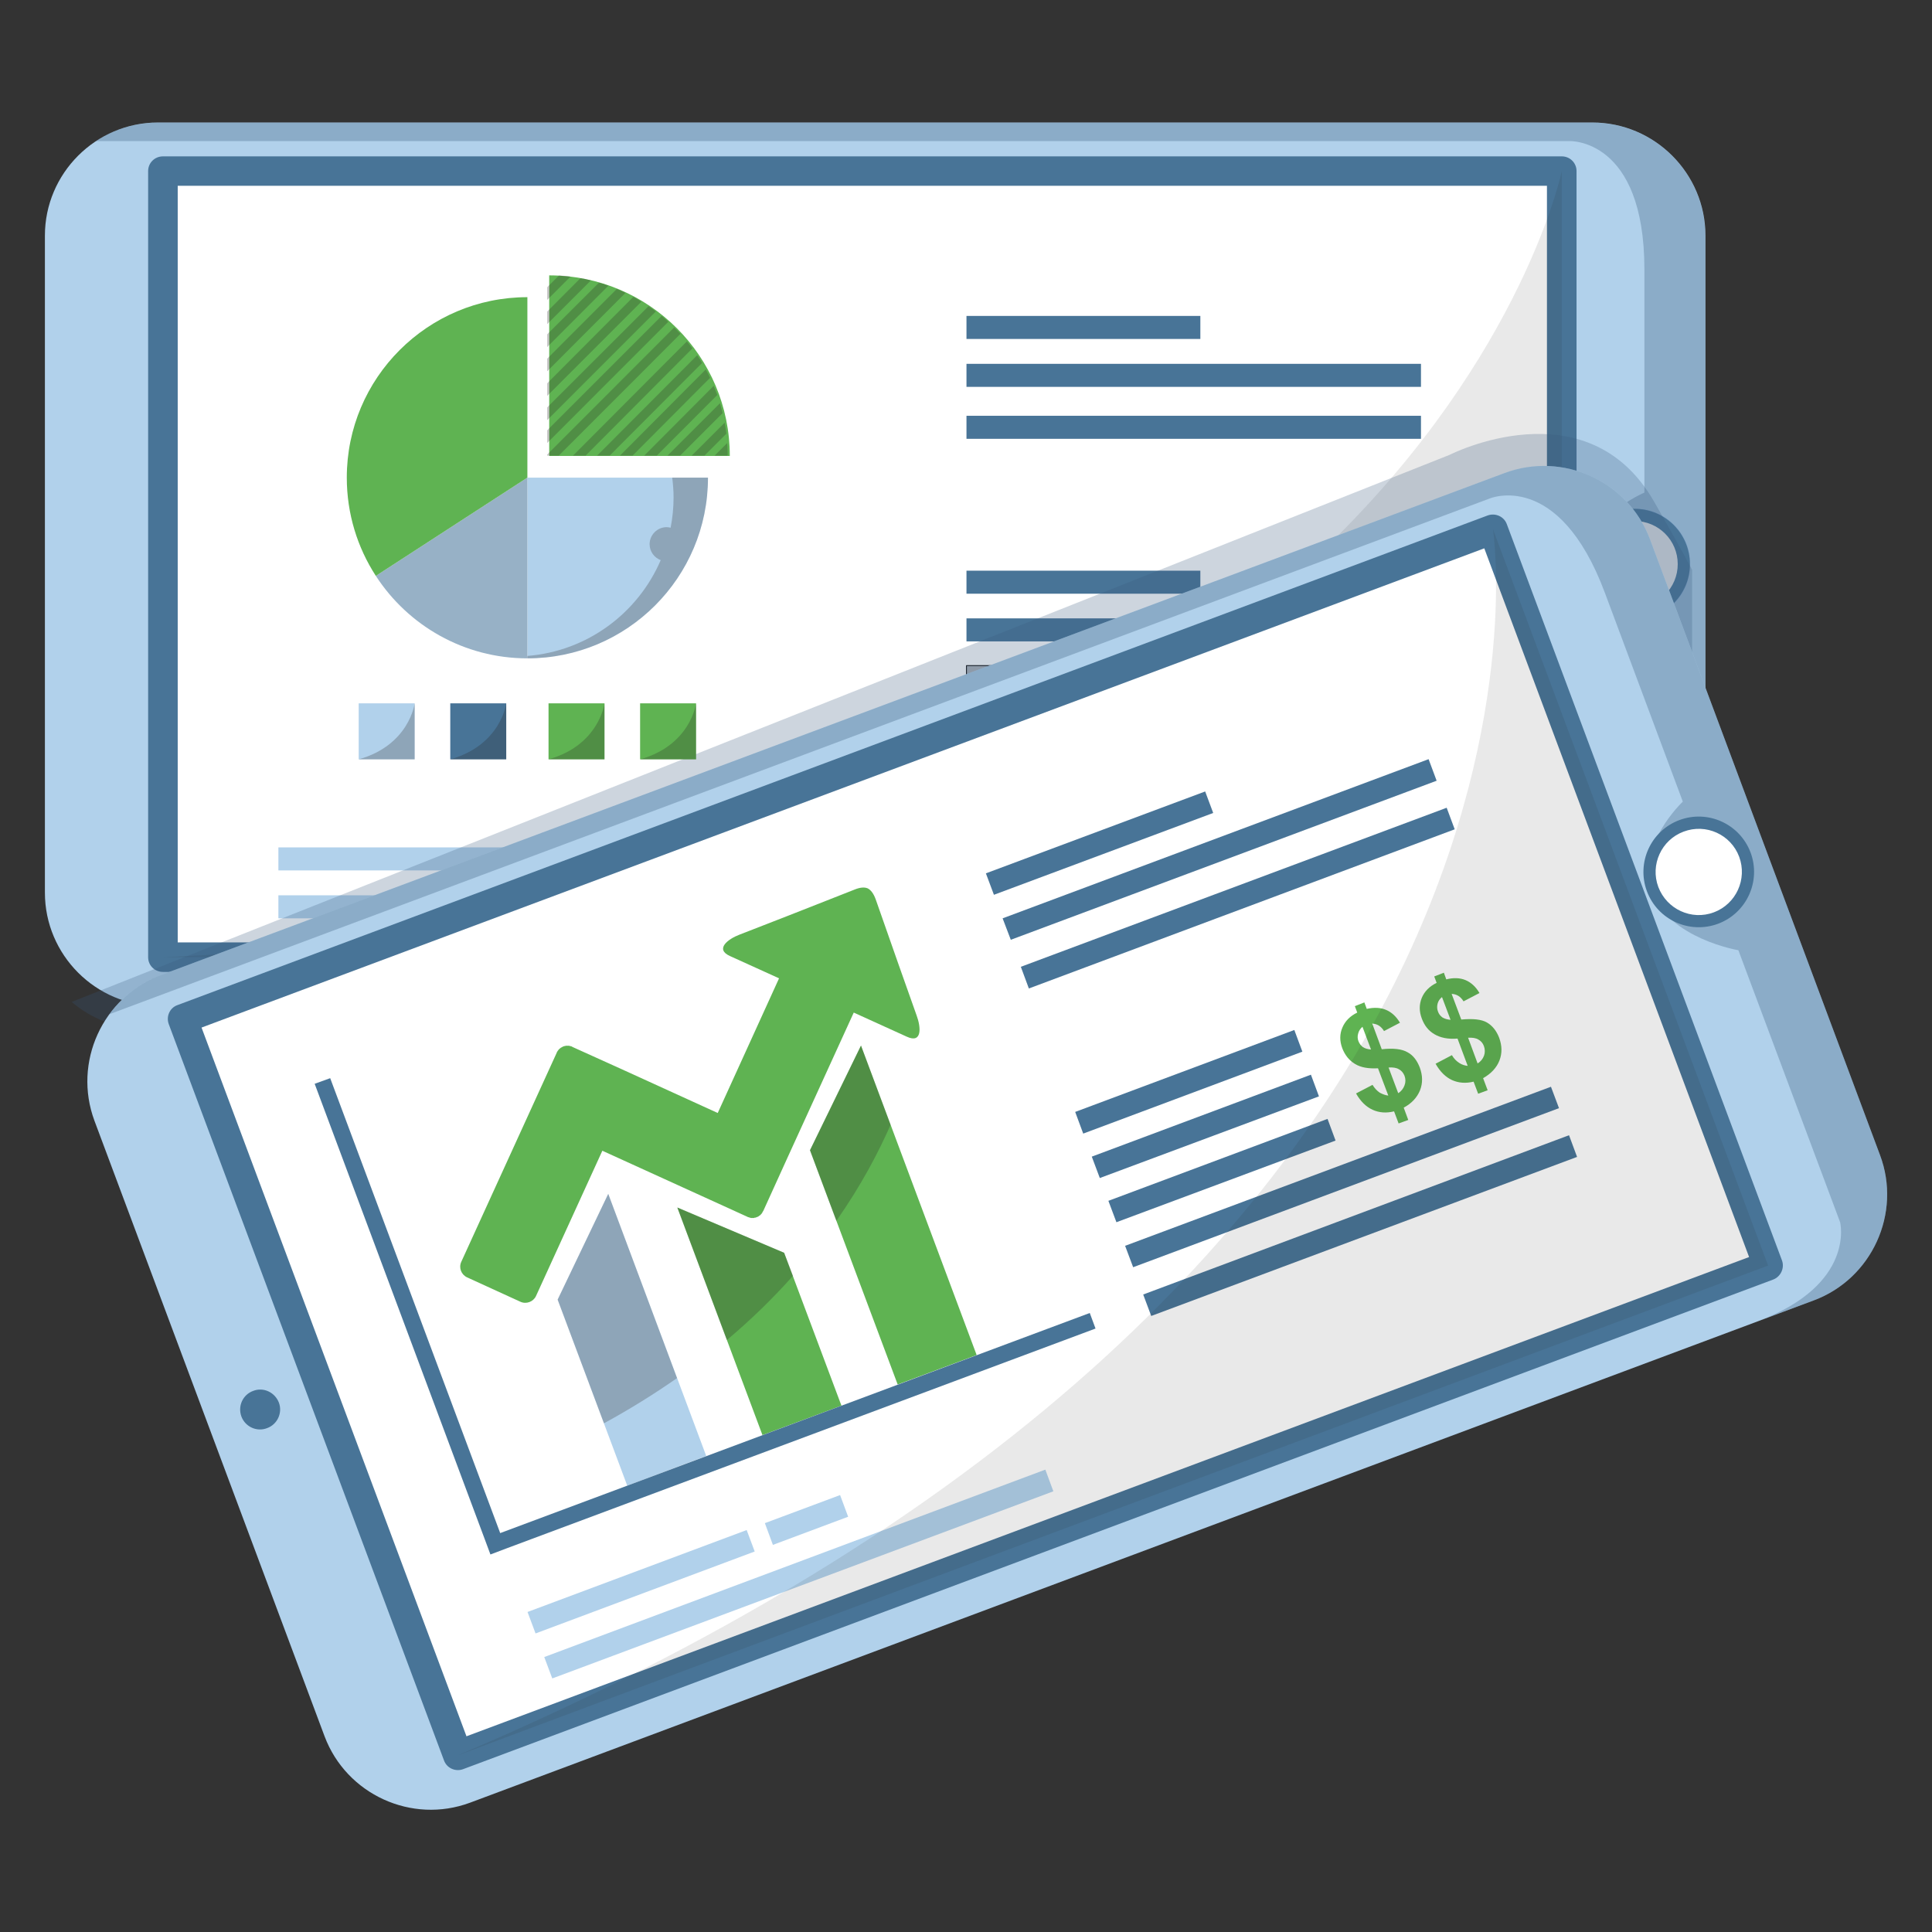
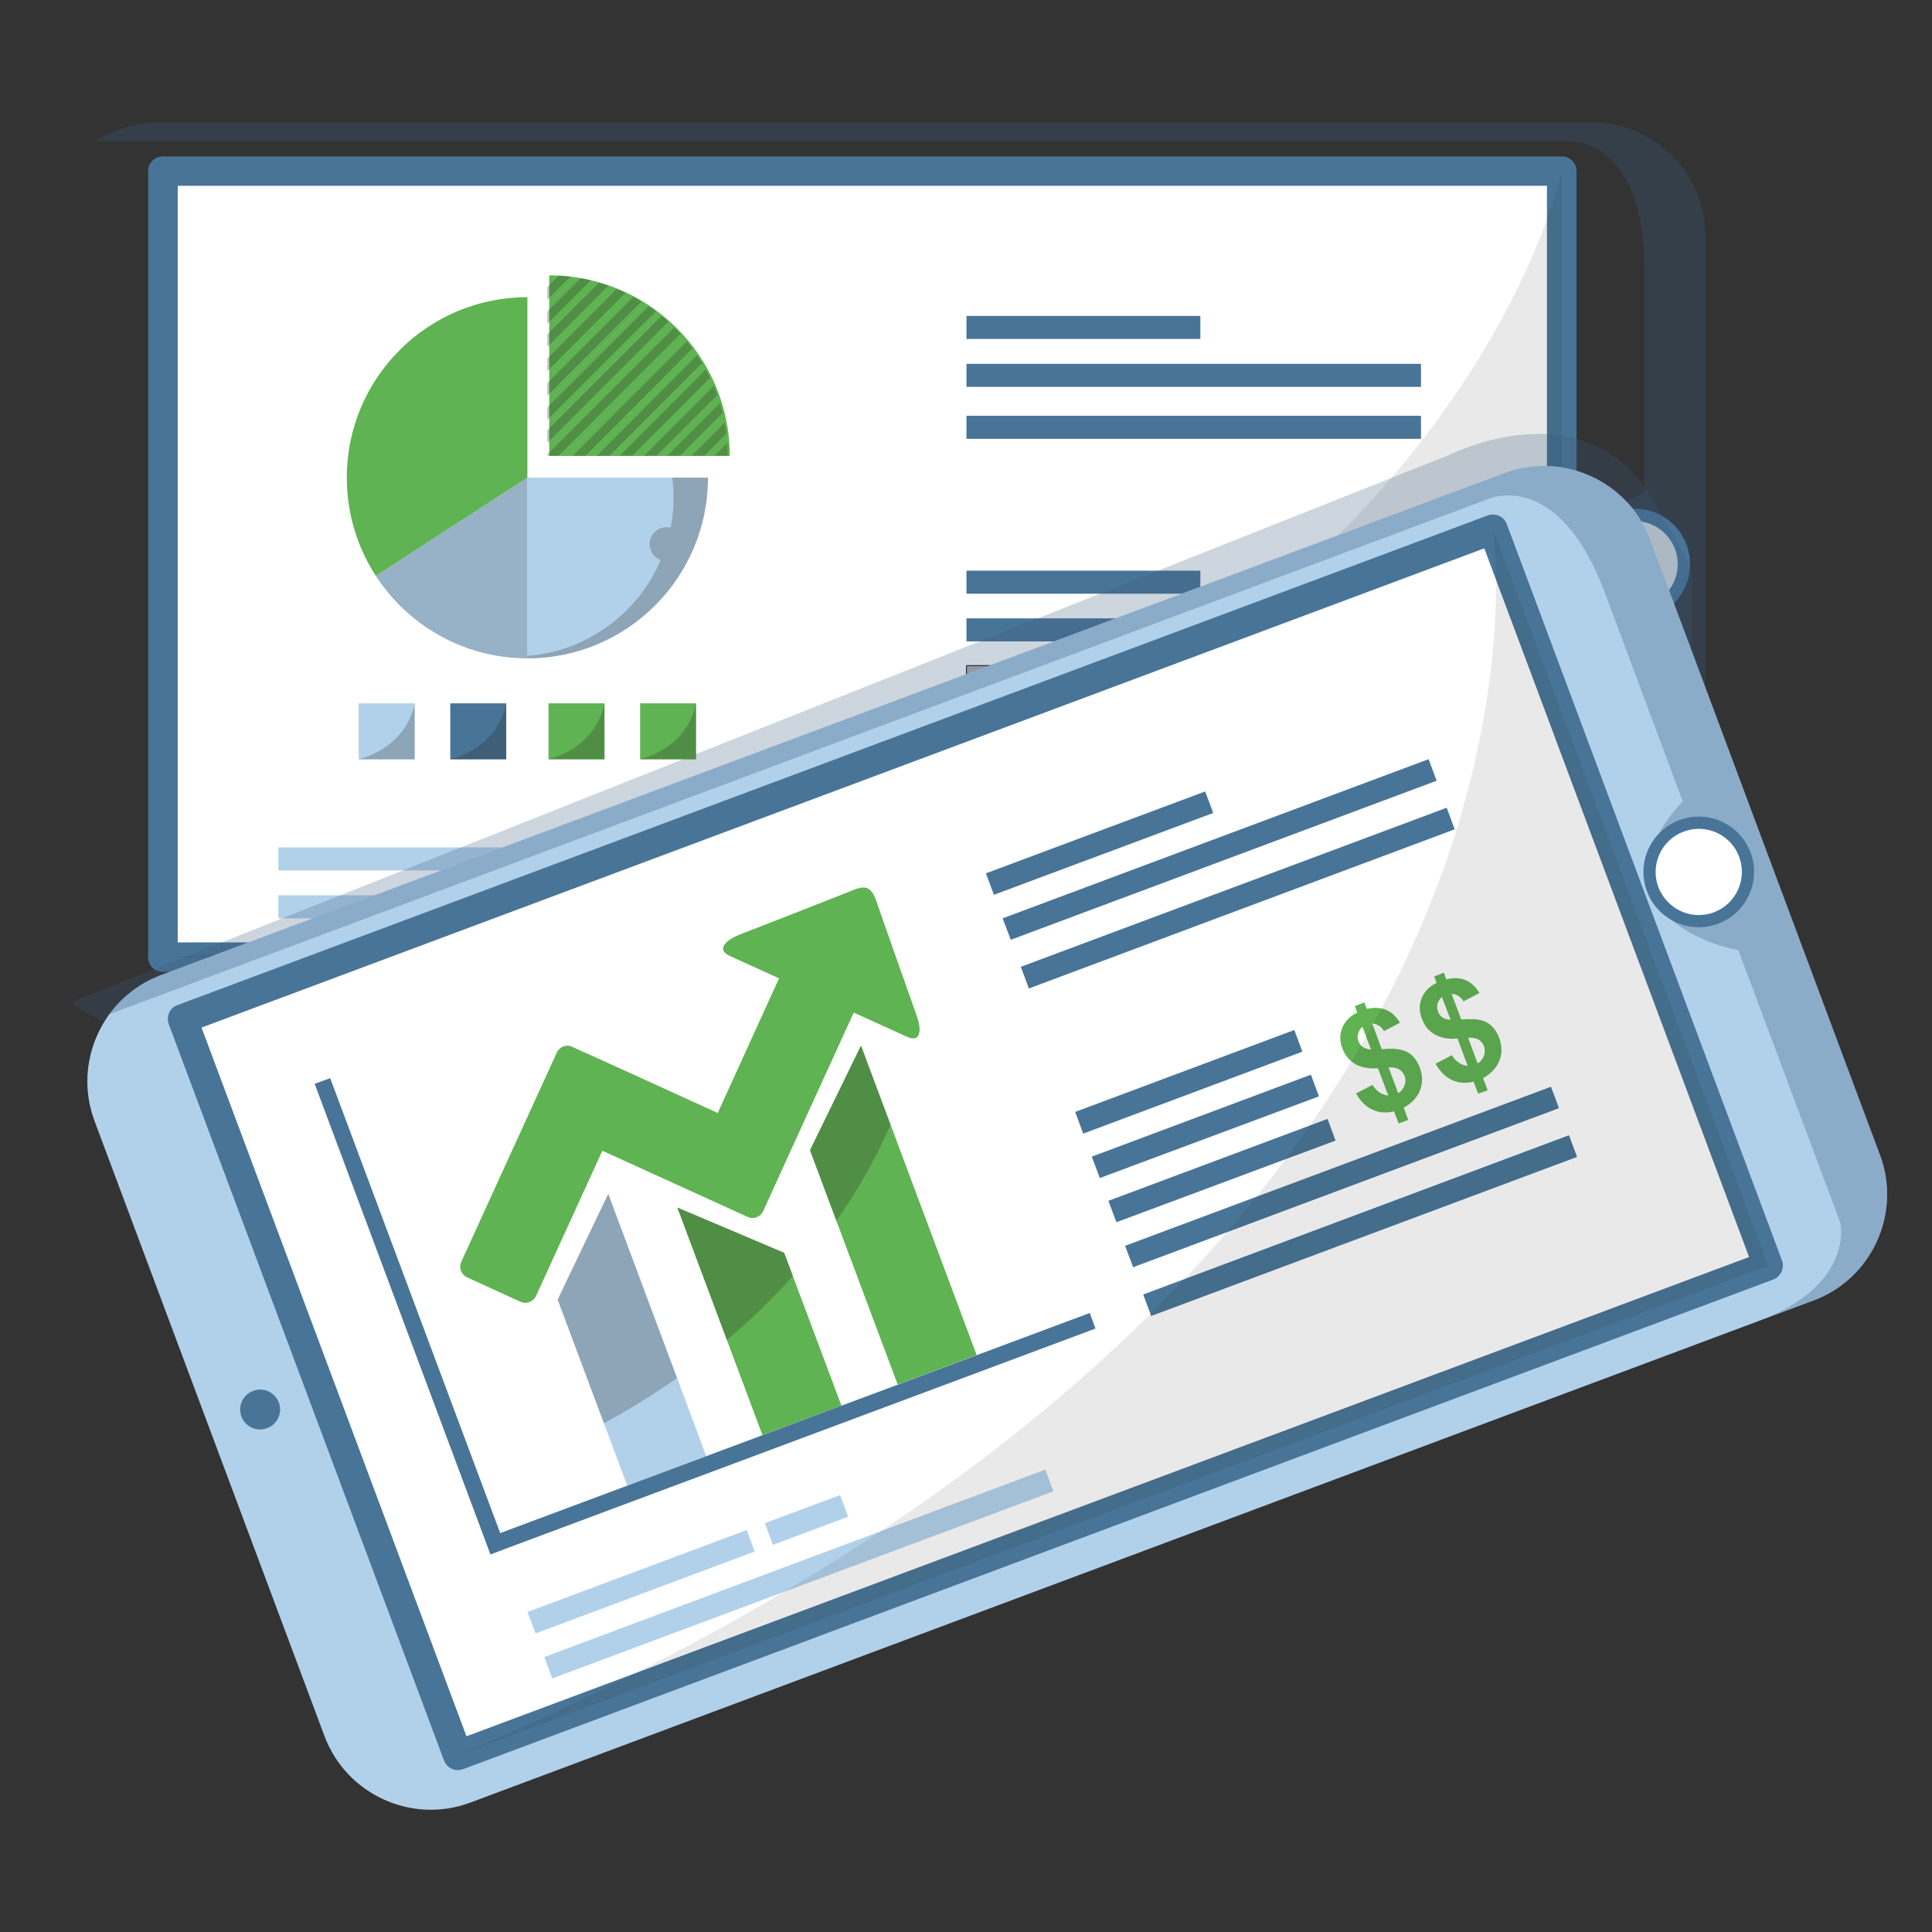
<svg xmlns="http://www.w3.org/2000/svg" width="512" height="512" viewBox="0 0 512 512" fill="none">
  <rect x="0" y="0" width="512" height="512" fill="#333333" stroke="none" />
-   <path fill-rule="evenodd" clip-rule="evenodd" d="M11.901 236.565V62.44C11.901 45.934 25.385 32.464 41.847 32.464H421.985C438.478 32.464 451.96 45.934 451.96 62.44V236.565C451.96 253.086 438.479 266.57 421.985 266.57H41.847C25.385 266.57 11.901 253.085 11.901 236.565Z" fill="#B1D1EB" />
  <path d="M413.893 45.339H43.193V253.666H413.893V45.339Z" fill="white" />
  <path opacity="0.31" fill-rule="evenodd" clip-rule="evenodd" d="M25.456 37.392C30.137 34.267 35.814 32.495 41.847 32.495H421.985C438.478 32.495 451.925 45.935 451.925 62.441V236.566C451.925 253.087 438.478 266.571 421.985 266.571H406.126C433.902 266.571 435.784 249.618 435.784 249.618V172.625C435.784 172.625 419.749 163.367 419.749 150.314C419.749 137.216 435.784 130.547 435.784 130.547C435.784 130.547 435.784 106.361 435.784 71.444C435.784 36.497 415.914 37.391 415.914 37.391L25.456 37.392Z" fill="#395A7C" />
  <g opacity="0.31">
    <mask id="mask0_1267_279" style="mask-type:luminance" maskUnits="userSpaceOnUse" x="419" y="134" width="29" height="31">
      <path d="M447.844 134.85H419.748V164.156H447.844V134.85Z" fill="white" />
    </mask>
    <g mask="url(#mask0_1267_279)">
      <path fill-rule="evenodd" clip-rule="evenodd" d="M426.88 136.294C428.791 135.386 430.925 134.85 433.194 134.85C441.283 134.85 447.843 141.413 447.843 149.495C447.843 157.592 441.282 164.156 433.194 164.156C428.791 164.156 424.822 162.206 422.162 159.155C420.707 156.446 419.748 153.514 419.748 150.315C419.748 144.242 423.189 139.567 426.88 136.294Z" fill="#272323" />
    </g>
    <mask id="mask1_1267_279" style="mask-type:luminance" maskUnits="userSpaceOnUse" x="419" y="134" width="29" height="31">
      <path d="M447.844 134.85H419.748V164.156H447.844V134.85Z" fill="white" />
    </mask>
    <g mask="url(#mask1_1267_279)">
      <path d="M426.88 136.294C428.791 135.386 430.925 134.85 433.194 134.85C441.283 134.85 447.843 141.413 447.843 149.495C447.843 157.592 441.282 164.156 433.194 164.156C428.791 164.156 424.822 162.206 422.162 159.155C420.707 156.446 419.748 153.514 419.748 150.315C419.748 144.242 423.189 139.567 426.88 136.294Z" stroke="#5385C5" stroke-width="0.216" stroke-miterlimit="22.926" stroke-linecap="round" stroke-linejoin="round" />
    </g>
  </g>
  <g opacity="0.31">
    <mask id="mask2_1267_279" style="mask-type:luminance" maskUnits="userSpaceOnUse" x="421" y="138" width="24" height="23">
      <path d="M444.618 138.079H421.771V160.926H444.618V138.079Z" fill="white" />
    </mask>
    <g mask="url(#mask2_1267_279)">
      <path fill-rule="evenodd" clip-rule="evenodd" d="M421.771 149.495C421.771 143.184 426.879 138.079 433.194 138.079C439.509 138.079 444.618 143.184 444.618 149.495C444.618 155.806 439.509 160.926 433.194 160.926C426.879 160.926 421.771 155.806 421.771 149.495Z" fill="#272323" />
    </g>
    <mask id="mask3_1267_279" style="mask-type:luminance" maskUnits="userSpaceOnUse" x="421" y="138" width="24" height="23">
      <path d="M444.618 138.079H421.771V160.926H444.618V138.079Z" fill="white" />
    </mask>
    <g mask="url(#mask3_1267_279)">
      <path d="M421.771 149.495C421.771 143.184 426.879 138.079 433.194 138.079C439.509 138.079 444.618 143.184 444.618 149.495C444.618 155.806 439.509 160.926 433.194 160.926C426.879 160.926 421.771 155.806 421.771 149.495Z" stroke="#5385C5" stroke-width="0.216" stroke-miterlimit="22.926" stroke-linecap="round" stroke-linejoin="round" />
    </g>
  </g>
  <path fill-rule="evenodd" clip-rule="evenodd" d="M418.542 149.495C418.542 141.413 425.105 134.85 433.194 134.85C441.283 134.85 447.843 141.413 447.843 149.495C447.843 157.592 441.282 164.156 433.194 164.156C425.104 164.156 418.542 157.592 418.542 149.495Z" fill="#487497" />
  <path fill-rule="evenodd" clip-rule="evenodd" d="M421.771 149.495C421.771 143.184 426.879 138.079 433.194 138.079C439.509 138.079 444.618 143.184 444.618 149.495C444.618 155.806 439.509 160.926 433.194 160.926C426.879 160.926 421.771 155.806 421.771 149.495Z" fill="#D4D8DD" />
  <path fill-rule="evenodd" clip-rule="evenodd" d="M256.127 110.188H376.573V116.291H256.127V110.188ZM256.127 96.42H376.573V102.523H256.127V96.42ZM256.127 83.724H318.106V89.827H256.127V83.724Z" fill="#487497" />
  <path d="M215.543 237.265H73.775V243.367H215.543V237.265Z" fill="#B1D1EB" />
  <path d="M135.788 224.568H73.775V230.671H135.788V224.568Z" fill="#B1D1EB" />
  <path d="M162.256 224.568H140.968V230.671H162.256V224.568Z" fill="#ABB0B7" />
  <path d="M162.256 224.568H140.968V230.671H162.256V224.568Z" stroke="black" stroke-width="0.216" stroke-miterlimit="22.926" stroke-linecap="round" stroke-linejoin="round" />
  <path fill-rule="evenodd" clip-rule="evenodd" d="M256.127 202.854H376.573V208.957H256.127V202.854ZM256.127 189.086H376.573V195.189H256.127V189.086ZM256.127 176.39H318.106V182.493H256.127V176.39Z" fill="#ABB0B7" />
  <path d="M256.127 202.854H376.573V208.957H256.127V202.854ZM256.127 189.086H376.573V195.189H256.127V189.086ZM256.127 176.39H318.106V182.493H256.127V176.39Z" stroke="black" stroke-width="0.216" stroke-miterlimit="22.926" stroke-linecap="round" stroke-linejoin="round" />
  <path d="M338.043 176.539C339.003 176.36 339.748 175.898 340.35 175.214C340.915 174.544 341.203 173.771 341.203 172.803C341.203 171.984 340.99 171.285 340.492 170.645C339.998 170.079 339.179 169.618 338.044 169.29V176.539H338.043ZM335.383 156.729C334.639 157.026 334.07 157.442 333.646 158.008C333.217 158.618 333.005 159.288 333.005 160.002C333.005 160.642 333.184 161.283 333.574 161.848C333.965 162.369 334.568 162.83 335.348 163.188L335.383 156.729ZM335.349 176.242V168.472C332.935 167.772 331.161 166.745 330.062 165.316C328.927 163.902 328.359 162.206 328.359 160.212C328.359 158.158 328.999 156.446 330.275 155.107C331.55 153.677 333.254 152.904 335.383 152.726V150.88L338.08 150.925V152.726C340.067 152.978 341.627 153.648 342.798 154.749C343.967 155.88 344.715 157.369 345.031 159.215L340.312 159.78C340.03 158.366 339.285 157.369 338.08 156.848V164.081C341.06 164.899 343.082 165.957 344.145 167.237C345.247 168.517 345.779 170.139 345.779 172.163C345.779 174.395 345.105 176.286 343.755 177.804C342.37 179.367 340.491 180.289 338.043 180.648V184.131H335.349V180.722C333.217 180.438 331.481 179.65 330.133 178.31C328.82 176.955 327.967 175.11 327.58 172.669L332.439 172.133C332.614 173.13 333.004 173.978 333.538 174.694C334.069 175.393 334.673 175.898 335.349 176.242Z" fill="#ABB0B7" />
  <path d="M338.043 176.539C339.003 176.36 339.748 175.898 340.35 175.214C340.915 174.544 341.203 173.771 341.203 172.803C341.203 171.984 340.99 171.285 340.492 170.645C339.998 170.079 339.179 169.618 338.044 169.29V176.539H338.043ZM335.383 156.729C334.639 157.026 334.07 157.442 333.646 158.008C333.217 158.618 333.005 159.288 333.005 160.002C333.005 160.642 333.184 161.283 333.574 161.848C333.965 162.369 334.568 162.83 335.348 163.188L335.383 156.729ZM335.349 176.242V168.472C332.935 167.772 331.161 166.745 330.062 165.316C328.927 163.902 328.359 162.206 328.359 160.212C328.359 158.158 328.999 156.446 330.275 155.107C331.55 153.677 333.254 152.904 335.383 152.726V150.88L338.08 150.925V152.726C340.067 152.978 341.627 153.648 342.798 154.749C343.967 155.88 344.715 157.369 345.031 159.215L340.312 159.78C340.03 158.366 339.285 157.369 338.08 156.848V164.081C341.06 164.899 343.082 165.957 344.145 167.237C345.247 168.517 345.779 170.139 345.779 172.163C345.779 174.395 345.105 176.286 343.755 177.804C342.37 179.367 340.491 180.289 338.043 180.648V184.131H335.349V180.722C333.217 180.438 331.481 179.65 330.133 178.31C328.82 176.955 327.967 175.11 327.58 172.669L332.439 172.133C332.614 173.13 333.004 173.978 333.538 174.694C334.069 175.393 334.673 175.898 335.349 176.242Z" stroke="black" stroke-width="0.216" stroke-miterlimit="22.926" />
  <path d="M318.106 163.873H256.127V169.975H318.106V163.873Z" fill="#487497" />
  <path d="M318.106 151.237H256.127V157.339H318.106V151.237Z" fill="#487497" />
  <path d="M360.536 176.539C361.459 176.36 362.24 175.898 362.807 175.214C363.409 174.544 363.696 173.771 363.696 172.803C363.696 171.984 363.446 171.285 362.947 170.645C362.485 170.079 361.672 169.618 360.537 169.29L360.536 176.539ZM357.838 156.729C357.131 157.026 356.528 157.442 356.1 158.008C355.71 158.618 355.498 159.288 355.498 160.002C355.498 160.642 355.676 161.283 356.067 161.848C356.457 162.369 357.06 162.83 357.838 163.188V156.729ZM357.838 176.242V168.472C355.427 167.772 353.652 166.745 352.518 165.316C351.42 163.902 350.852 162.206 350.852 160.212C350.852 158.158 351.491 156.446 352.767 155.107C354.043 153.677 355.71 152.904 357.838 152.726V150.88L360.536 150.925V152.726C362.521 152.978 364.087 153.648 365.254 154.749C366.459 155.88 367.207 157.369 367.524 159.215L362.807 159.78C362.485 158.366 361.742 157.369 360.536 156.848V164.081C363.516 164.899 365.573 165.957 366.639 167.237C367.74 168.517 368.274 170.139 368.274 172.163C368.274 174.395 367.595 176.286 366.215 177.804C364.863 179.367 362.946 180.289 360.536 180.648V184.131H357.838V180.722C355.71 180.438 353.972 179.65 352.625 178.31C351.278 176.955 350.459 175.11 350.069 172.669L354.895 172.133C355.106 173.13 355.464 173.978 356.03 174.694C356.561 175.393 357.165 175.898 357.838 176.242Z" fill="#ABB0B7" />
  <path d="M360.536 176.539C361.459 176.36 362.24 175.898 362.807 175.214C363.409 174.544 363.696 173.771 363.696 172.803C363.696 171.984 363.446 171.285 362.947 170.645C362.485 170.079 361.672 169.618 360.537 169.29L360.536 176.539ZM357.838 156.729C357.131 157.026 356.528 157.442 356.1 158.008C355.71 158.618 355.498 159.288 355.498 160.002C355.498 160.642 355.676 161.283 356.067 161.848C356.457 162.369 357.06 162.83 357.838 163.188V156.729ZM357.838 176.242V168.472C355.427 167.772 353.652 166.745 352.518 165.316C351.42 163.902 350.852 162.206 350.852 160.212C350.852 158.158 351.491 156.446 352.767 155.107C354.043 153.677 355.71 152.904 357.838 152.726V150.88L360.536 150.925V152.726C362.521 152.978 364.087 153.648 365.254 154.749C366.459 155.88 367.207 157.369 367.524 159.215L362.807 159.78C362.485 158.366 361.742 157.369 360.536 156.848V164.081C363.516 164.899 365.573 165.957 366.639 167.237C367.74 168.517 368.274 170.139 368.274 172.163C368.274 174.395 367.595 176.286 366.215 177.804C364.863 179.367 362.946 180.289 360.536 180.648V184.131H357.838V180.722C355.71 180.438 353.972 179.65 352.625 178.31C351.278 176.955 350.459 175.11 350.069 172.669L354.895 172.133C355.106 173.13 355.464 173.978 356.03 174.694C356.561 175.393 357.165 175.898 357.838 176.242Z" stroke="black" stroke-width="0.216" stroke-miterlimit="22.926" />
  <path d="M47.097 49.239V249.752H409.957V49.239H47.097ZM39.257 253.666V253.443V45.339C39.257 43.166 40.995 41.439 43.194 41.439H43.406H413.894C416.059 41.439 417.798 43.166 417.798 45.339V45.547V253.666C417.798 255.854 416.059 257.566 413.894 257.566H413.684H43.193C40.995 257.566 39.257 255.854 39.257 253.666Z" fill="#487497" />
  <path opacity="0.1" fill-rule="evenodd" clip-rule="evenodd" d="M413.894 45.339C413.894 45.339 373.522 239.184 43.194 253.666H413.894V45.339Z" fill="#272323" />
  <path opacity="0.25" fill-rule="evenodd" clip-rule="evenodd" d="M448.416 150.99V242.674C448.416 259.195 434.969 272.679 418.476 272.679H38.338C30.956 272.679 24.217 269.986 19 265.52L384.13 120.554C384.13 120.554 420.461 101.964 438.271 132.803C441.675 138.726 445.116 144.859 448.416 150.99Z" fill="#395A7C" />
  <path fill-rule="evenodd" clip-rule="evenodd" d="M86.014 460.134L25.028 297.009C19.282 281.543 27.156 264.235 42.624 258.415L398.709 125.369C414.144 119.594 431.491 127.497 437.272 142.902L498.22 306.102C504.007 321.493 496.092 338.876 480.661 344.621L124.577 477.727C109.11 483.485 91.796 475.538 86.014 460.134Z" fill="#B1D1EB" />
  <path fill-rule="evenodd" clip-rule="evenodd" d="M121.314 465.18L48.373 270.054L395.657 140.268L468.565 335.393L121.314 465.18Z" fill="white" />
  <path d="M53.411 272.316L123.621 460.133L463.527 333.13L393.351 145.313L53.411 272.316ZM117.66 466.518L44.719 271.393C43.974 269.34 45.001 267.077 47.026 266.363L394.275 136.592C396.299 135.878 398.569 136.875 399.312 138.884L472.254 334.054C472.963 336.034 471.932 338.311 469.946 339.083L122.661 468.87C120.675 469.568 118.404 468.587 117.66 466.518Z" fill="#487497" />
  <path opacity="0.31" fill-rule="evenodd" clip-rule="evenodd" d="M29.002 268.774C32.336 264.234 36.95 260.543 42.624 258.415L398.709 125.369C414.144 119.594 431.491 127.497 437.272 142.932L498.22 306.102C504.007 321.493 496.092 338.876 480.661 344.621L465.796 350.158C491.836 340.44 487.65 323.903 487.65 323.903L460.687 251.821C460.687 251.821 442.451 248.771 437.874 236.52C433.297 224.287 445.964 212.439 445.964 212.439C445.964 212.439 437.522 189.771 425.283 157.027C413.041 124.313 394.771 132.111 394.771 132.111L29.002 268.774Z" fill="#395A7C" />
  <path fill-rule="evenodd" clip-rule="evenodd" d="M436.458 236.208C433.619 228.617 437.484 220.164 445.042 217.335C452.636 214.493 461.079 218.362 463.919 225.923C466.753 233.514 462.889 241.953 455.33 244.796C447.739 247.624 439.297 243.798 436.458 236.208Z" fill="#487497" />
  <path fill-rule="evenodd" clip-rule="evenodd" d="M439.472 235.062C437.273 229.183 440.289 222.575 446.177 220.387C452.106 218.154 458.702 221.16 460.9 227.054C463.101 232.977 460.085 239.571 454.196 241.774C448.271 244.007 441.709 240.956 439.472 235.062Z" fill="white" />
  <path fill-rule="evenodd" clip-rule="evenodd" d="M63.982 375.415C62.955 372.647 64.335 369.597 67.104 368.599C69.801 367.541 72.852 368.955 73.917 371.725C74.91 374.418 73.526 377.469 70.794 378.466C68.027 379.538 65.013 378.108 63.982 375.415Z" fill="#487497" />
  <path fill-rule="evenodd" clip-rule="evenodd" d="M187.16 385.85L161.192 316.386L147.781 344.413L166.229 393.723L187.16 385.85Z" fill="#B1D1EB" />
  <path fill-rule="evenodd" clip-rule="evenodd" d="M179.495 320.003L202.059 380.313L222.992 372.513L207.807 331.999L179.495 320.003Z" fill="#5FB352" />
  <path fill-rule="evenodd" clip-rule="evenodd" d="M215.045 305.879L237.891 366.901L258.824 359.104L228.172 277.078L214.653 304.821L215.045 305.879Z" fill="#5FB352" />
  <path fill-rule="evenodd" clip-rule="evenodd" d="M122.237 334.411L147.566 278.924V278.85L147.637 278.777V278.702L147.711 278.643H147.745L147.782 278.492H147.816L147.853 278.419L147.924 278.359L147.994 278.285V278.211L148.065 278.137L148.136 278.062H148.173L148.207 278.002L148.277 277.929H148.348L148.385 277.854L148.456 277.78H148.489L148.559 277.721L148.63 277.646H148.704L148.774 277.57H148.845L148.878 277.498H148.948L149.019 277.437H149.09L149.127 277.363H149.235L149.269 277.289H149.339H149.446H149.48L149.55 277.215H149.621H149.692H149.799L149.87 277.141H149.941H150.011H150.082H150.19H150.26H150.331H150.402H150.472H150.543H150.614H150.684H150.759H150.83H150.901L150.971 277.215H151.075H151.145H151.216L151.323 277.289H151.393H151.464L151.535 277.363H151.605L151.676 277.437L165.797 283.823L190.206 294.957L206.456 259.266L193.471 253.371C189.354 251.524 192.975 248.831 195.951 247.7L209.258 242.52L226.393 235.778C227.919 235.138 229.091 235.064 229.942 235.422C230.791 235.853 231.501 236.776 232.07 238.339L238.172 255.723L242.924 269.132C244.059 272.185 244.45 276.651 240.301 274.729L226.251 268.345L208.688 306.804L202.27 320.929L202.199 321.003L202.161 321.063L202.124 321.137L202.091 321.211L202.054 321.285L202.02 321.345L201.983 321.419L201.912 321.494L201.879 321.568L201.842 321.641L201.772 321.703H201.738L201.701 321.777L201.631 321.851L201.56 321.926H201.523L201.489 321.985L201.419 322.059L201.349 322.133H201.278L201.208 322.207H201.171L201.1 322.266L201.063 322.341H200.992L200.921 322.416H200.851L200.78 322.489H200.71H200.639L200.568 322.564H200.498L200.426 322.624H200.356H200.286L200.215 322.697H200.145H200.071H200.001H199.93L199.86 322.773H199.79H199.719H199.648H199.578H199.507H199.4H199.329H199.258H199.188H199.117H199.046H198.939L198.869 322.697H198.798H198.728H198.658L198.587 322.624H198.516H198.445L198.375 322.564H198.3H198.229L198.122 322.489L159.628 304.957L142.032 343.49C141.322 344.979 139.48 345.694 137.916 344.979L123.795 338.52C122.237 337.805 121.526 335.974 122.237 334.411Z" fill="#5FB352" />
  <path opacity="0.25" fill-rule="evenodd" clip-rule="evenodd" d="M179.495 320.003L192.623 355.129C199.294 349.518 205.11 343.773 210.148 338.102L207.808 331.999L179.495 320.003ZM215.045 305.879L221.641 323.545C228.242 314.109 232.819 305.387 236.012 298.08L228.172 277.078L214.653 304.821L215.045 305.879ZM179.424 365.205L161.192 316.386L147.781 344.413L160.056 377.186C167.078 373.362 173.537 369.313 179.424 365.205Z" fill="#272323" />
  <path fill-rule="evenodd" clip-rule="evenodd" d="M270.531 256.212L383.382 214.061L385.511 219.776L272.658 261.957L270.531 256.212ZM265.705 243.367L378.594 201.187L380.723 206.902L267.87 249.052L265.705 243.367ZM261.272 231.445L319.382 209.744L321.51 215.445L263.401 237.13L261.272 231.445Z" fill="#487497" />
  <path fill-rule="evenodd" clip-rule="evenodd" d="M288.801 347.955L132.559 406.284L87.505 285.727L83.391 287.215L128.443 407.848L129.97 411.954L134.085 410.394L290.326 352.078L288.801 347.955Z" fill="#487497" />
  <path fill-rule="evenodd" clip-rule="evenodd" d="M144.232 439.132L277.023 389.467L279.152 395.211L146.36 444.803L144.232 439.132Z" fill="#B1D1EB" />
  <path d="M141.926 432.878L200.004 411.164L197.878 405.477L139.8 427.191L141.926 432.878Z" fill="#B1D1EB" />
  <path fill-rule="evenodd" clip-rule="evenodd" d="M202.698 403.649L222.635 396.207L224.767 401.952L204.827 409.41L202.698 403.649Z" fill="#B1D1EB" />
  <path fill-rule="evenodd" clip-rule="evenodd" d="M302.958 343.058L415.81 300.848L417.939 306.594L305.086 348.745L302.958 343.058ZM298.165 330.153L411.021 288.002L413.149 293.674L300.295 335.826L298.165 330.153ZM293.734 318.232L351.81 296.517L353.938 302.262L295.862 323.902L293.734 318.232Z" fill="#487497" />
  <path d="M370.541 289.7C371.356 289.209 371.889 288.494 372.209 287.645C372.529 286.796 372.529 285.949 372.209 285.086C371.889 284.312 371.427 283.746 370.754 283.388C370.08 282.956 369.156 282.823 367.985 282.898L370.541 289.7ZM361.067 272.107C360.504 272.597 360.113 273.179 359.932 273.878C359.72 274.593 359.754 275.308 360.003 275.933C360.253 276.573 360.643 277.079 361.176 277.496C361.74 277.852 362.452 278.06 363.336 278.136L361.067 272.107ZM367.915 290.34L365.184 283.108C362.665 283.241 360.644 282.899 359.12 281.975C357.556 281.053 356.421 279.624 355.711 277.779C355.004 275.874 355.004 274.028 355.748 272.317C356.458 270.619 357.768 269.265 359.686 268.343L359.048 266.645L361.569 265.647L362.205 267.361C364.158 266.928 365.858 267.003 367.351 267.642C368.838 268.284 370.044 269.414 371.004 271.037L366.781 273.24C365.999 271.96 364.972 271.335 363.659 271.26L366.179 278.062C369.267 277.721 371.536 278.002 372.992 278.851C374.48 279.625 375.545 281.054 376.255 282.9C377.037 285.028 377.069 287.007 376.326 288.927C375.545 290.847 374.127 292.395 371.998 293.541L373.205 296.801L370.646 297.724L369.443 294.524C367.351 295.031 365.467 294.88 363.767 294.108C362.03 293.318 360.575 291.904 359.365 289.776L363.73 287.499C364.262 288.362 364.902 289.062 365.646 289.569C366.427 289.983 367.17 290.266 367.915 290.34Z" fill="#5FB352" />
  <path fill-rule="evenodd" clip-rule="evenodd" d="M289.333 306.519L347.408 284.804L349.536 290.549L291.461 312.189L289.333 306.519Z" fill="#487497" />
  <path fill-rule="evenodd" clip-rule="evenodd" d="M284.935 294.671L343.01 272.956L345.14 278.701L287.063 300.416L284.935 294.671Z" fill="#487497" />
  <path d="M391.58 281.826C392.393 281.336 392.964 280.621 393.279 279.773C393.566 278.984 393.566 278.06 393.247 277.212C392.964 276.439 392.466 275.872 391.825 275.515C391.151 275.082 390.228 274.949 389.06 275.009L391.58 281.826ZM382.143 264.234C381.539 264.726 381.151 265.291 380.971 266.005C380.792 266.72 380.829 267.419 381.08 268.059C381.292 268.7 381.682 269.206 382.248 269.622C382.816 269.978 383.523 270.187 384.413 270.263L382.143 264.234ZM388.953 282.466L386.259 275.235C383.74 275.443 381.716 275.01 380.156 274.088C378.593 273.181 377.495 271.826 376.785 269.906C376.073 267.985 376.073 266.215 376.785 264.443C377.495 262.747 378.806 261.392 380.723 260.469L380.087 258.772L382.639 257.776L383.278 259.546C385.195 259.056 386.934 259.13 388.421 259.755C389.913 260.396 391.119 261.541 392.076 263.163L387.855 265.366C387.076 264.086 386.01 263.446 384.698 263.387L387.253 270.189C390.337 269.907 392.607 270.128 394.064 270.977C395.517 271.827 396.582 273.181 397.293 275.011C398.074 277.14 398.108 279.134 397.363 281.054C396.62 282.958 395.166 284.521 393.037 285.728L394.242 288.927L391.723 289.85L390.517 286.651C388.421 287.157 386.542 287.007 384.806 286.234C383.101 285.444 381.646 284.03 380.441 281.902L384.768 279.626C385.3 280.548 385.941 281.189 386.722 281.695C387.464 282.184 388.208 282.393 388.953 282.466Z" fill="#5FB352" />
  <path opacity="0.1" fill-rule="evenodd" clip-rule="evenodd" d="M395.657 140.268C395.657 140.268 425.672 335.974 121.314 465.18L468.565 335.393L395.657 140.268Z" fill="#272323" />
  <path fill-rule="evenodd" clip-rule="evenodd" d="M145.545 72.979C171.975 72.979 193.403 94.397 193.403 120.83H145.545V72.979Z" fill="#5FB352" />
  <path fill-rule="evenodd" clip-rule="evenodd" d="M139.763 126.575V174.47C166.193 174.47 187.621 153.053 187.621 126.575H139.763Z" fill="#B1D1EB" />
  <path fill-rule="evenodd" clip-rule="evenodd" d="M139.763 174.47V126.575L99.603 152.621C108.116 165.749 122.944 174.47 139.763 174.47Z" fill="#97B1C6" />
  <path fill-rule="evenodd" clip-rule="evenodd" d="M99.603 152.621L139.763 126.575V78.753C113.333 78.753 91.904 100.185 91.904 126.574C91.904 136.189 94.743 145.135 99.603 152.621Z" fill="#5FB352" />
  <path d="M109.891 186.392H95.059V201.231H109.891V186.392Z" fill="#B1D1EB" />
  <path d="M134.155 186.392H119.327V201.231H134.155V186.392Z" fill="#487497" />
  <path d="M160.197 186.392H145.366V201.231H160.197V186.392Z" fill="#5FB352" />
  <path d="M184.462 186.392H169.634V201.231H184.462V186.392Z" fill="#5FB352" />
  <path opacity="0.25" fill-rule="evenodd" clip-rule="evenodd" d="M134.155 186.392C134.155 186.392 132.774 197.466 119.327 201.231H134.155V186.392ZM109.891 186.392C109.891 186.392 108.507 197.466 95.059 201.231H109.891V186.392ZM184.462 186.392C184.462 186.392 183.079 197.466 169.634 201.231H184.462V186.392ZM178.505 131.829C178.505 134.597 178.218 137.261 177.724 139.851C177.367 139.777 177.013 139.703 176.66 139.703C174.175 139.703 172.154 141.772 172.154 144.212C172.154 146.163 173.396 147.799 175.097 148.439C169.066 162.489 155.656 172.565 139.764 173.831V174.471C166.194 174.471 187.622 153.054 187.622 126.576H178.148C178.36 128.316 178.505 130.058 178.505 131.829ZM160.197 186.392C160.197 186.392 158.814 197.466 145.366 201.231H160.197V186.392Z" fill="#272323" />
  <path opacity="0.25" d="M192.718 117.412C192.788 118.484 192.86 119.541 192.86 120.612L192.718 120.746H189.384L192.718 117.412ZM192.044 112.025C192.219 112.978 192.364 113.944 192.505 114.927L186.686 120.746H183.314L192.044 112.025ZM189.135 102.261C189.455 103.08 189.808 103.869 190.091 104.672L174.058 120.746H170.72L189.027 102.365L189.135 102.261ZM187.04 97.901C187.468 98.644 187.821 99.389 188.175 100.133L167.635 120.746H164.302L187.04 97.901ZM184.77 94.134C185.232 94.819 185.659 95.488 186.046 96.203L161.569 120.746H158.232L184.77 94.134ZM182.039 90.459C182.535 91.099 182.996 91.694 183.494 92.334L155.181 120.747H151.848L182.039 90.459ZM178.668 86.767C179.237 87.333 179.802 87.898 180.335 88.464L148.086 120.746H145.001V120.464L178.668 86.767ZM175.334 83.715C175.937 84.206 176.539 84.742 177.108 85.278L145.001 117.412V114.049L175.334 83.715ZM171.858 81.156C172.495 81.588 173.168 82.049 173.808 82.54L145 111.355V107.977L171.858 81.156ZM167.848 78.67C168.592 79.101 169.303 79.489 169.976 79.95L145.001 104.925V101.591L167.848 78.67ZM163.449 76.586C164.264 76.899 165.008 77.256 165.756 77.613L145.001 98.405V95.057L163.449 76.586ZM158.731 74.919C159.583 75.127 160.431 75.41 161.25 75.693L145.001 91.977V88.613L158.731 74.919ZM153.834 73.713C154.757 73.878 155.68 74.056 156.603 74.308L145.001 85.903V82.569L153.834 73.713ZM148.16 73C149.15 73.074 150.18 73.133 151.207 73.282L145 79.489V76.125L148.16 73ZM176.893 120.746L190.801 106.846C191.051 107.694 191.297 108.617 191.512 109.465L180.23 120.746H176.893Z" fill="#272323" />
</svg>